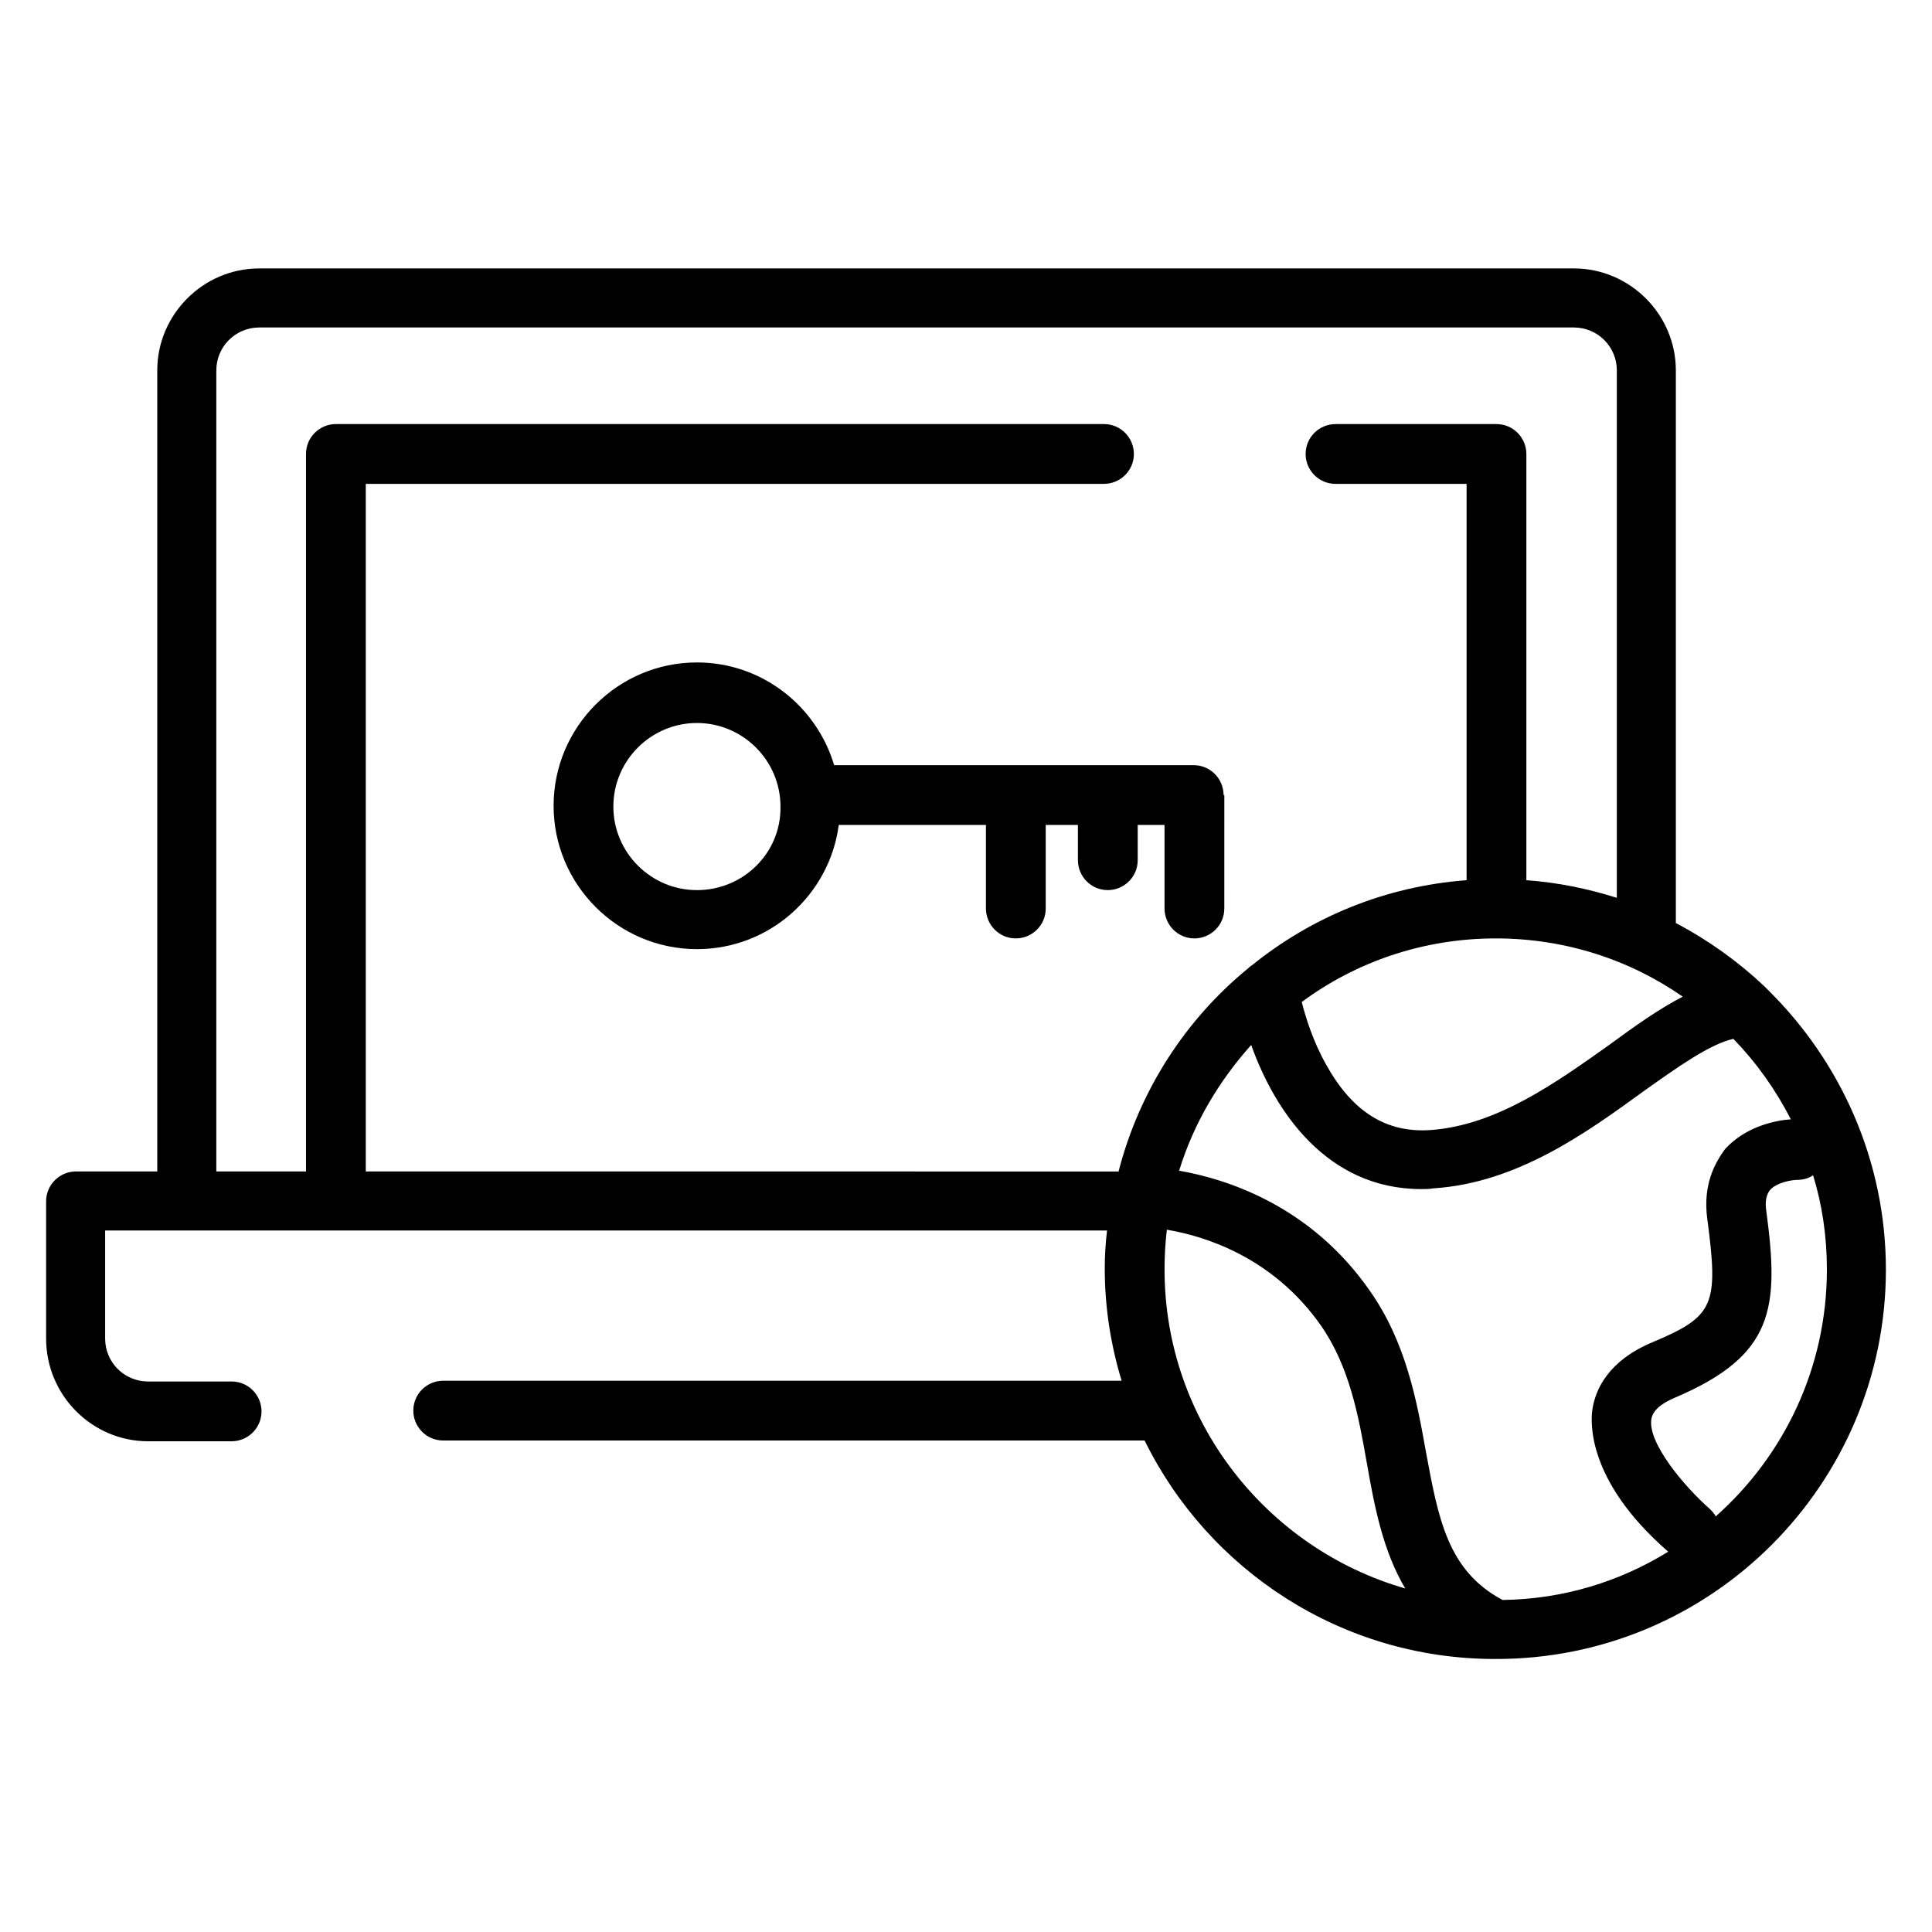
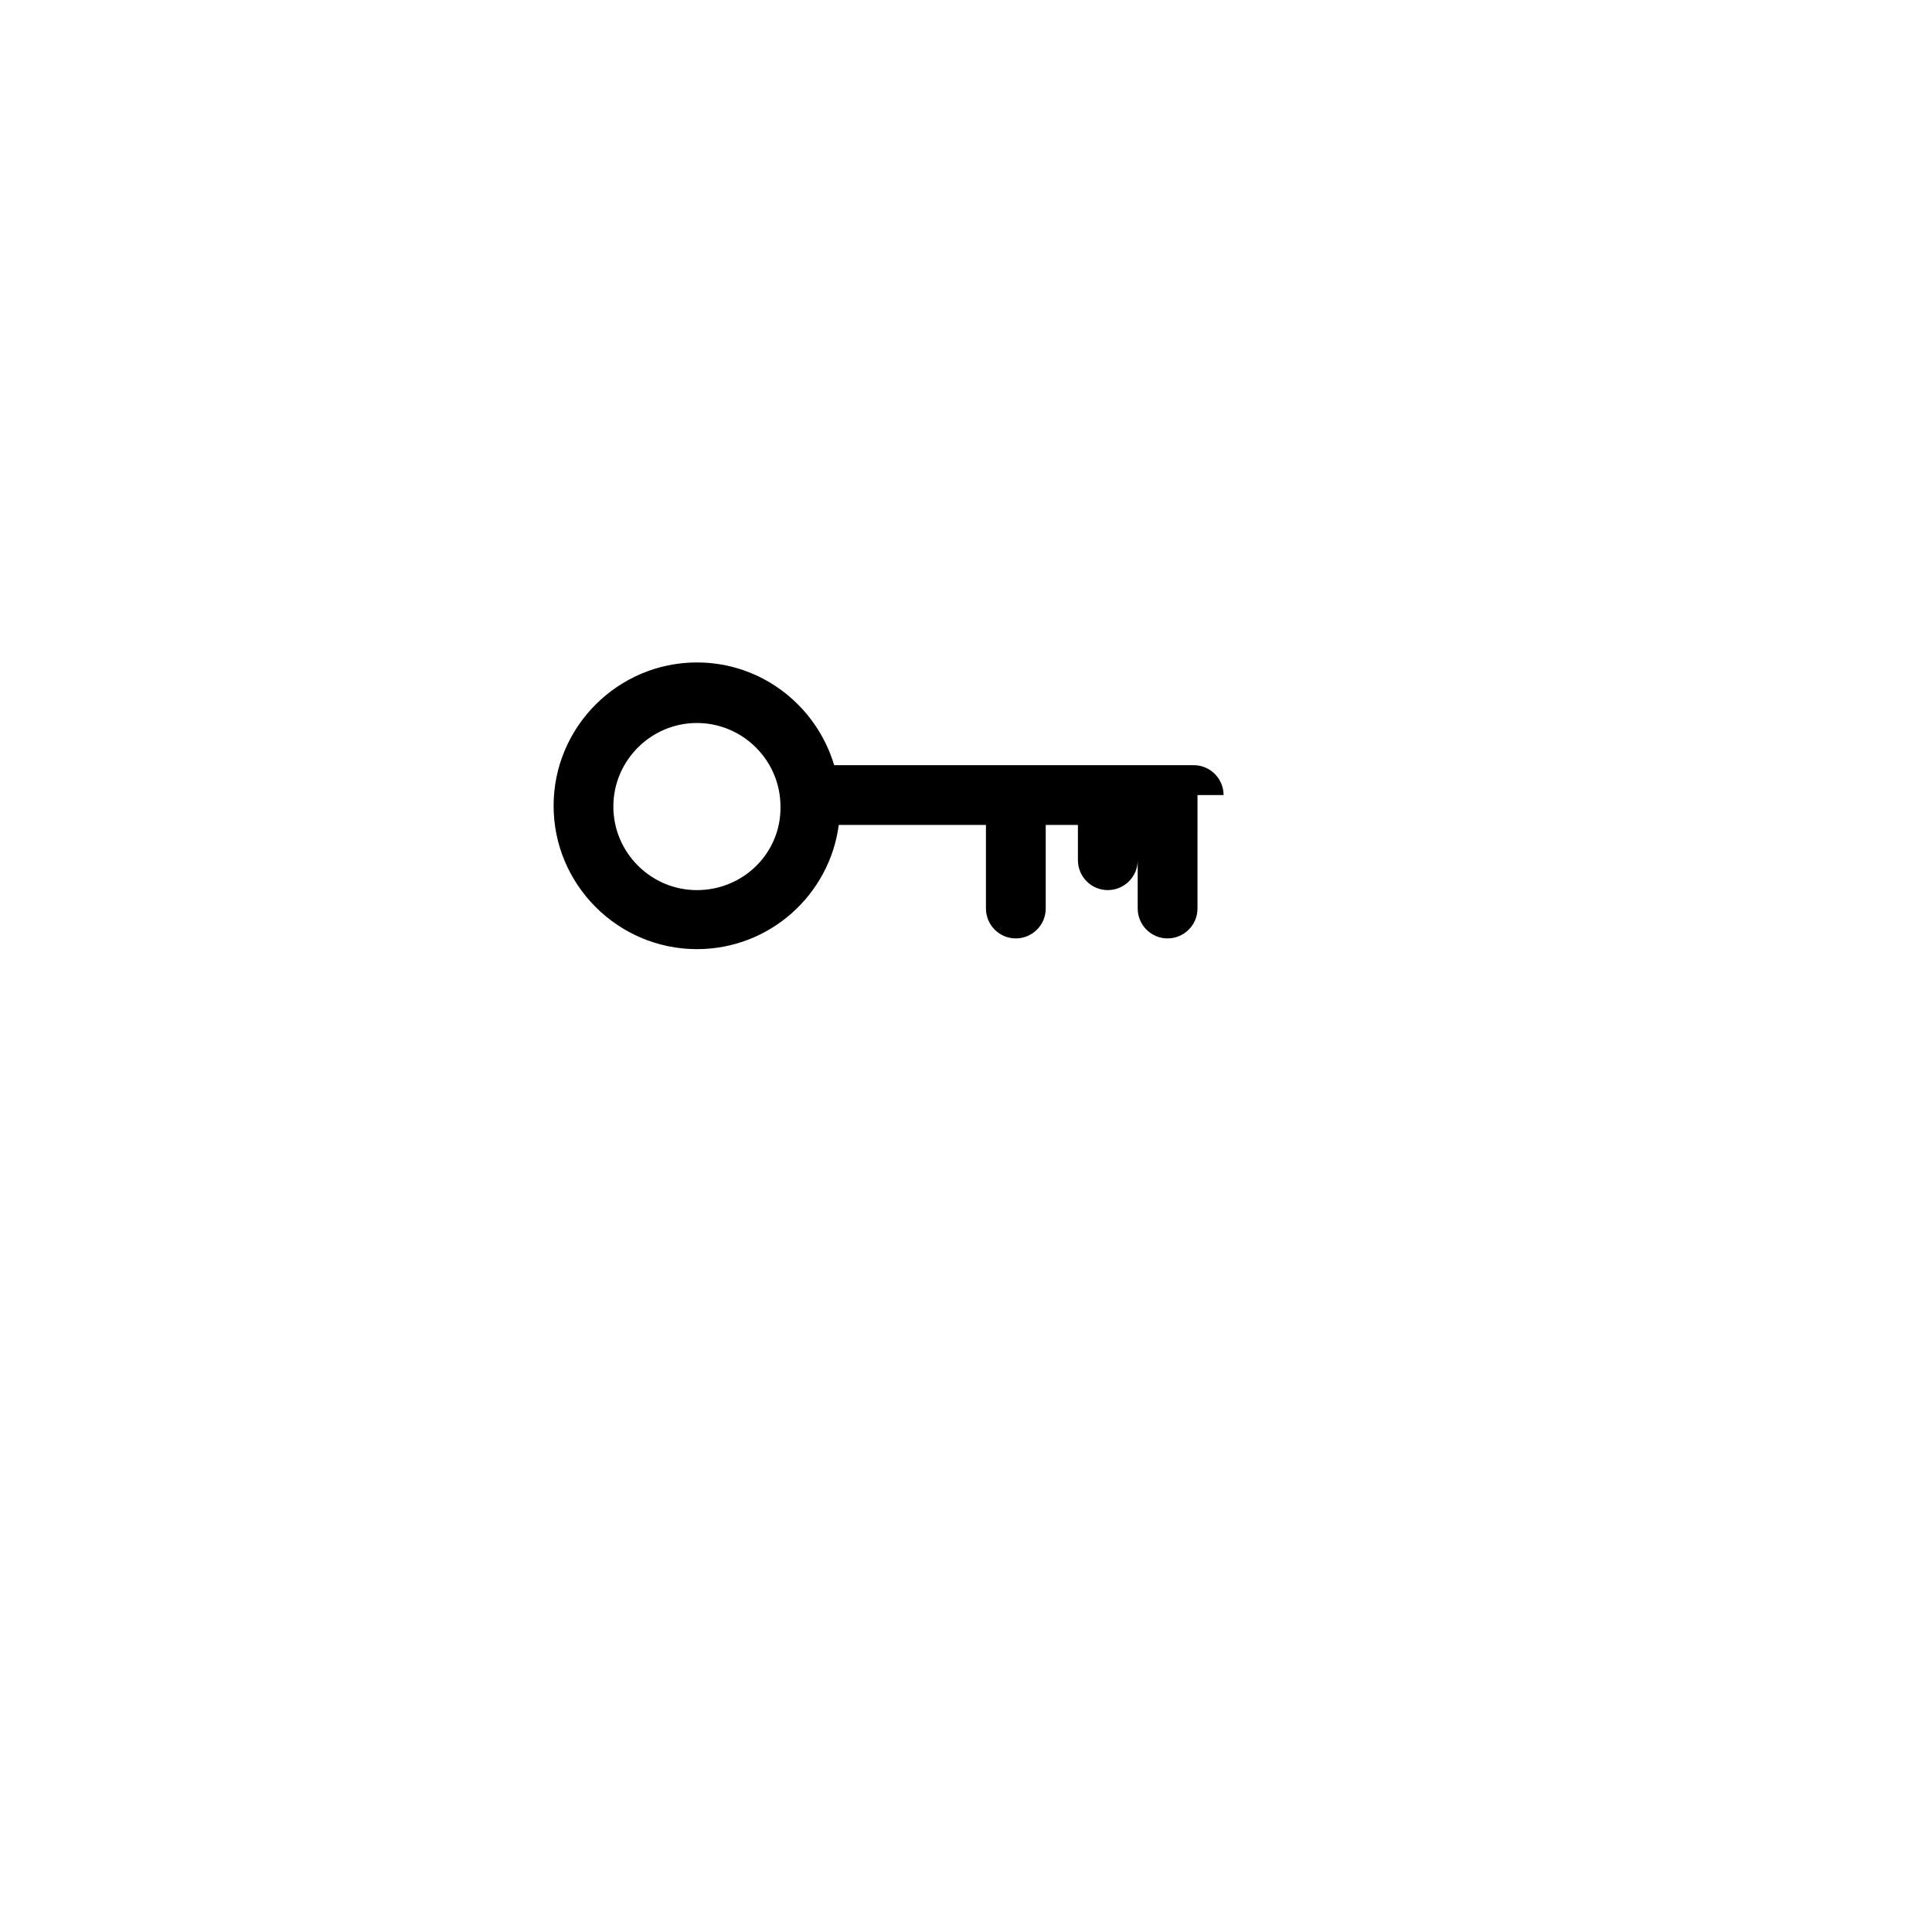
<svg xmlns="http://www.w3.org/2000/svg" fill="#000000" width="800px" height="800px" version="1.1" viewBox="144 144 512 512">
  <g>
-     <path d="m468.26 354.7c0-4.266-3.453-7.922-7.922-7.922h-95.277c-4.672-15.641-19.098-27.223-36.363-27.223-20.926 0-37.988 17.066-37.988 37.988 0 20.926 17.066 37.988 37.988 37.988 19.301 0 35.145-14.422 37.582-32.91h39.004v22.145c0 4.266 3.453 7.922 7.922 7.922 4.266 0 7.922-3.453 7.922-7.922v-22.145h8.531v9.344c0 4.266 3.453 7.922 7.922 7.922 4.266 0 7.922-3.453 7.922-7.922v-9.344h7.109v22.145c0 4.266 3.453 7.922 7.922 7.922 4.266 0 7.922-3.453 7.922-7.922l0.008-30.066zm-139.57 25.191c-12.188 0-22.145-9.953-22.145-22.145 0-12.188 9.953-22.145 22.145-22.145 12.188 0 22.145 9.953 22.145 22.145 0.203 12.191-9.75 22.145-22.145 22.145z" />
-     <path d="m643.78 480.45c0-28.848-11.984-55.055-31.082-73.945l-1.219-1.219c-6.906-6.5-14.828-12.188-23.363-16.66v-146.47c0-14.828-12.188-27.02-27.02-27.02h-348.4c-14.828 0-27.02 12.188-27.02 27.02v212.29h-21.535c-4.266 0-7.922 3.453-7.922 7.922v36.363c0 15.035 12.191 27.223 27.02 27.223h22.145c4.266 0 7.922-3.453 7.922-7.922 0-4.266-3.453-7.922-7.922-7.922h-22.145c-6.297 0-11.375-5.078-11.375-11.375v-28.645h265.52c-0.406 3.25-0.609 6.703-0.609 10.156 0 10.359 1.625 20.316 4.469 29.66h-179.79c-4.266 0-7.922 3.453-7.922 7.922 0 4.266 3.453 7.922 7.922 7.922h185.88c16.863 34.332 52.211 57.898 92.84 57.898 57.289 0.203 103.61-46.316 103.61-103.2zm-47.332-13.406c3.047 22.957 1.828 25.801-14.625 32.707-11.578 4.875-15.031 12.391-15.844 17.879-0.406 3.047-1.625 18.691 20.113 37.582-12.797 7.922-27.832 12.594-43.879 12.797-14.625-7.719-17.066-21.738-20.316-39.207-2.438-13.609-5.281-29.051-14.828-42.66-15.641-22.551-37.785-29.66-50.586-31.895 3.859-12.594 10.562-23.77 19.098-33.316 6.297 17.676 20.113 38.191 45.098 38.191 1.016 0 2.031 0 3.25-0.203 22.145-1.422 40.629-14.828 55.461-25.598 9.141-6.5 17.676-12.594 23.973-14.016 6.094 6.297 11.172 13.406 15.234 21.332-3.453 0.203-11.781 1.625-17.473 7.922-2.644 3.652-5.894 9.34-4.676 18.484zm-56.07-74.355c18.488 0 35.551 5.688 49.566 15.438-6.297 3.25-12.594 7.719-19.504 12.797-14.016 9.953-29.863 21.332-47.332 22.551-11.781 0.812-20.723-4.875-27.629-17.27-3.453-6.094-5.484-12.594-6.5-16.66 14.223-10.555 32.098-16.855 51.398-16.855zm-299.44 61.758v-182.22h195.63c4.266 0 7.922-3.453 7.922-7.922 0-4.266-3.453-7.922-7.922-7.922l-203.55-0.004c-4.266 0-7.922 3.453-7.922 7.922v190.15h-23.77v-212.29c0-6.297 5.078-11.375 11.375-11.375h348.4c6.297 0 11.375 5.078 11.375 11.375v139.77c-7.719-2.438-15.641-4.062-23.973-4.672v-112.95c0-4.266-3.453-7.922-7.922-7.922h-42.66c-4.266 0-7.922 3.453-7.922 7.922 0 4.266 3.453 7.922 7.922 7.922h34.738v105.03c-21.535 1.625-41.035 9.75-56.883 22.551-0.406 0.203-0.812 0.609-1.016 0.812-16.66 13.609-28.848 32.504-34.332 53.836zm211.68 26.004c0-3.656 0.203-7.109 0.609-10.562 9.75 1.625 28.035 7.109 40.832 25.395 7.516 10.766 9.953 23.77 12.188 36.566 2.031 11.578 4.266 23.16 10.156 33.113-36.766-10.566-63.785-44.492-63.785-84.512zm146.07 65.414c-0.406-0.812-1.016-1.422-1.625-2.031-6.703-5.891-16.453-17.473-15.438-23.77 0.406-2.234 2.438-4.062 6.297-5.688 26.207-11.172 27.629-23.566 24.176-49.363-0.406-2.641 0-4.469 1.016-5.688 1.828-2.031 5.891-2.641 7.109-2.641 1.625 0 3.047-0.406 4.266-1.219 2.438 7.922 3.656 16.25 3.656 24.988 0 26-11.379 49.363-29.457 65.41z" />
+     <path d="m468.26 354.7c0-4.266-3.453-7.922-7.922-7.922h-95.277c-4.672-15.641-19.098-27.223-36.363-27.223-20.926 0-37.988 17.066-37.988 37.988 0 20.926 17.066 37.988 37.988 37.988 19.301 0 35.145-14.422 37.582-32.91h39.004v22.145c0 4.266 3.453 7.922 7.922 7.922 4.266 0 7.922-3.453 7.922-7.922v-22.145h8.531v9.344c0 4.266 3.453 7.922 7.922 7.922 4.266 0 7.922-3.453 7.922-7.922v-9.344v22.145c0 4.266 3.453 7.922 7.922 7.922 4.266 0 7.922-3.453 7.922-7.922l0.008-30.066zm-139.57 25.191c-12.188 0-22.145-9.953-22.145-22.145 0-12.188 9.953-22.145 22.145-22.145 12.188 0 22.145 9.953 22.145 22.145 0.203 12.191-9.75 22.145-22.145 22.145z" />
  </g>
</svg>